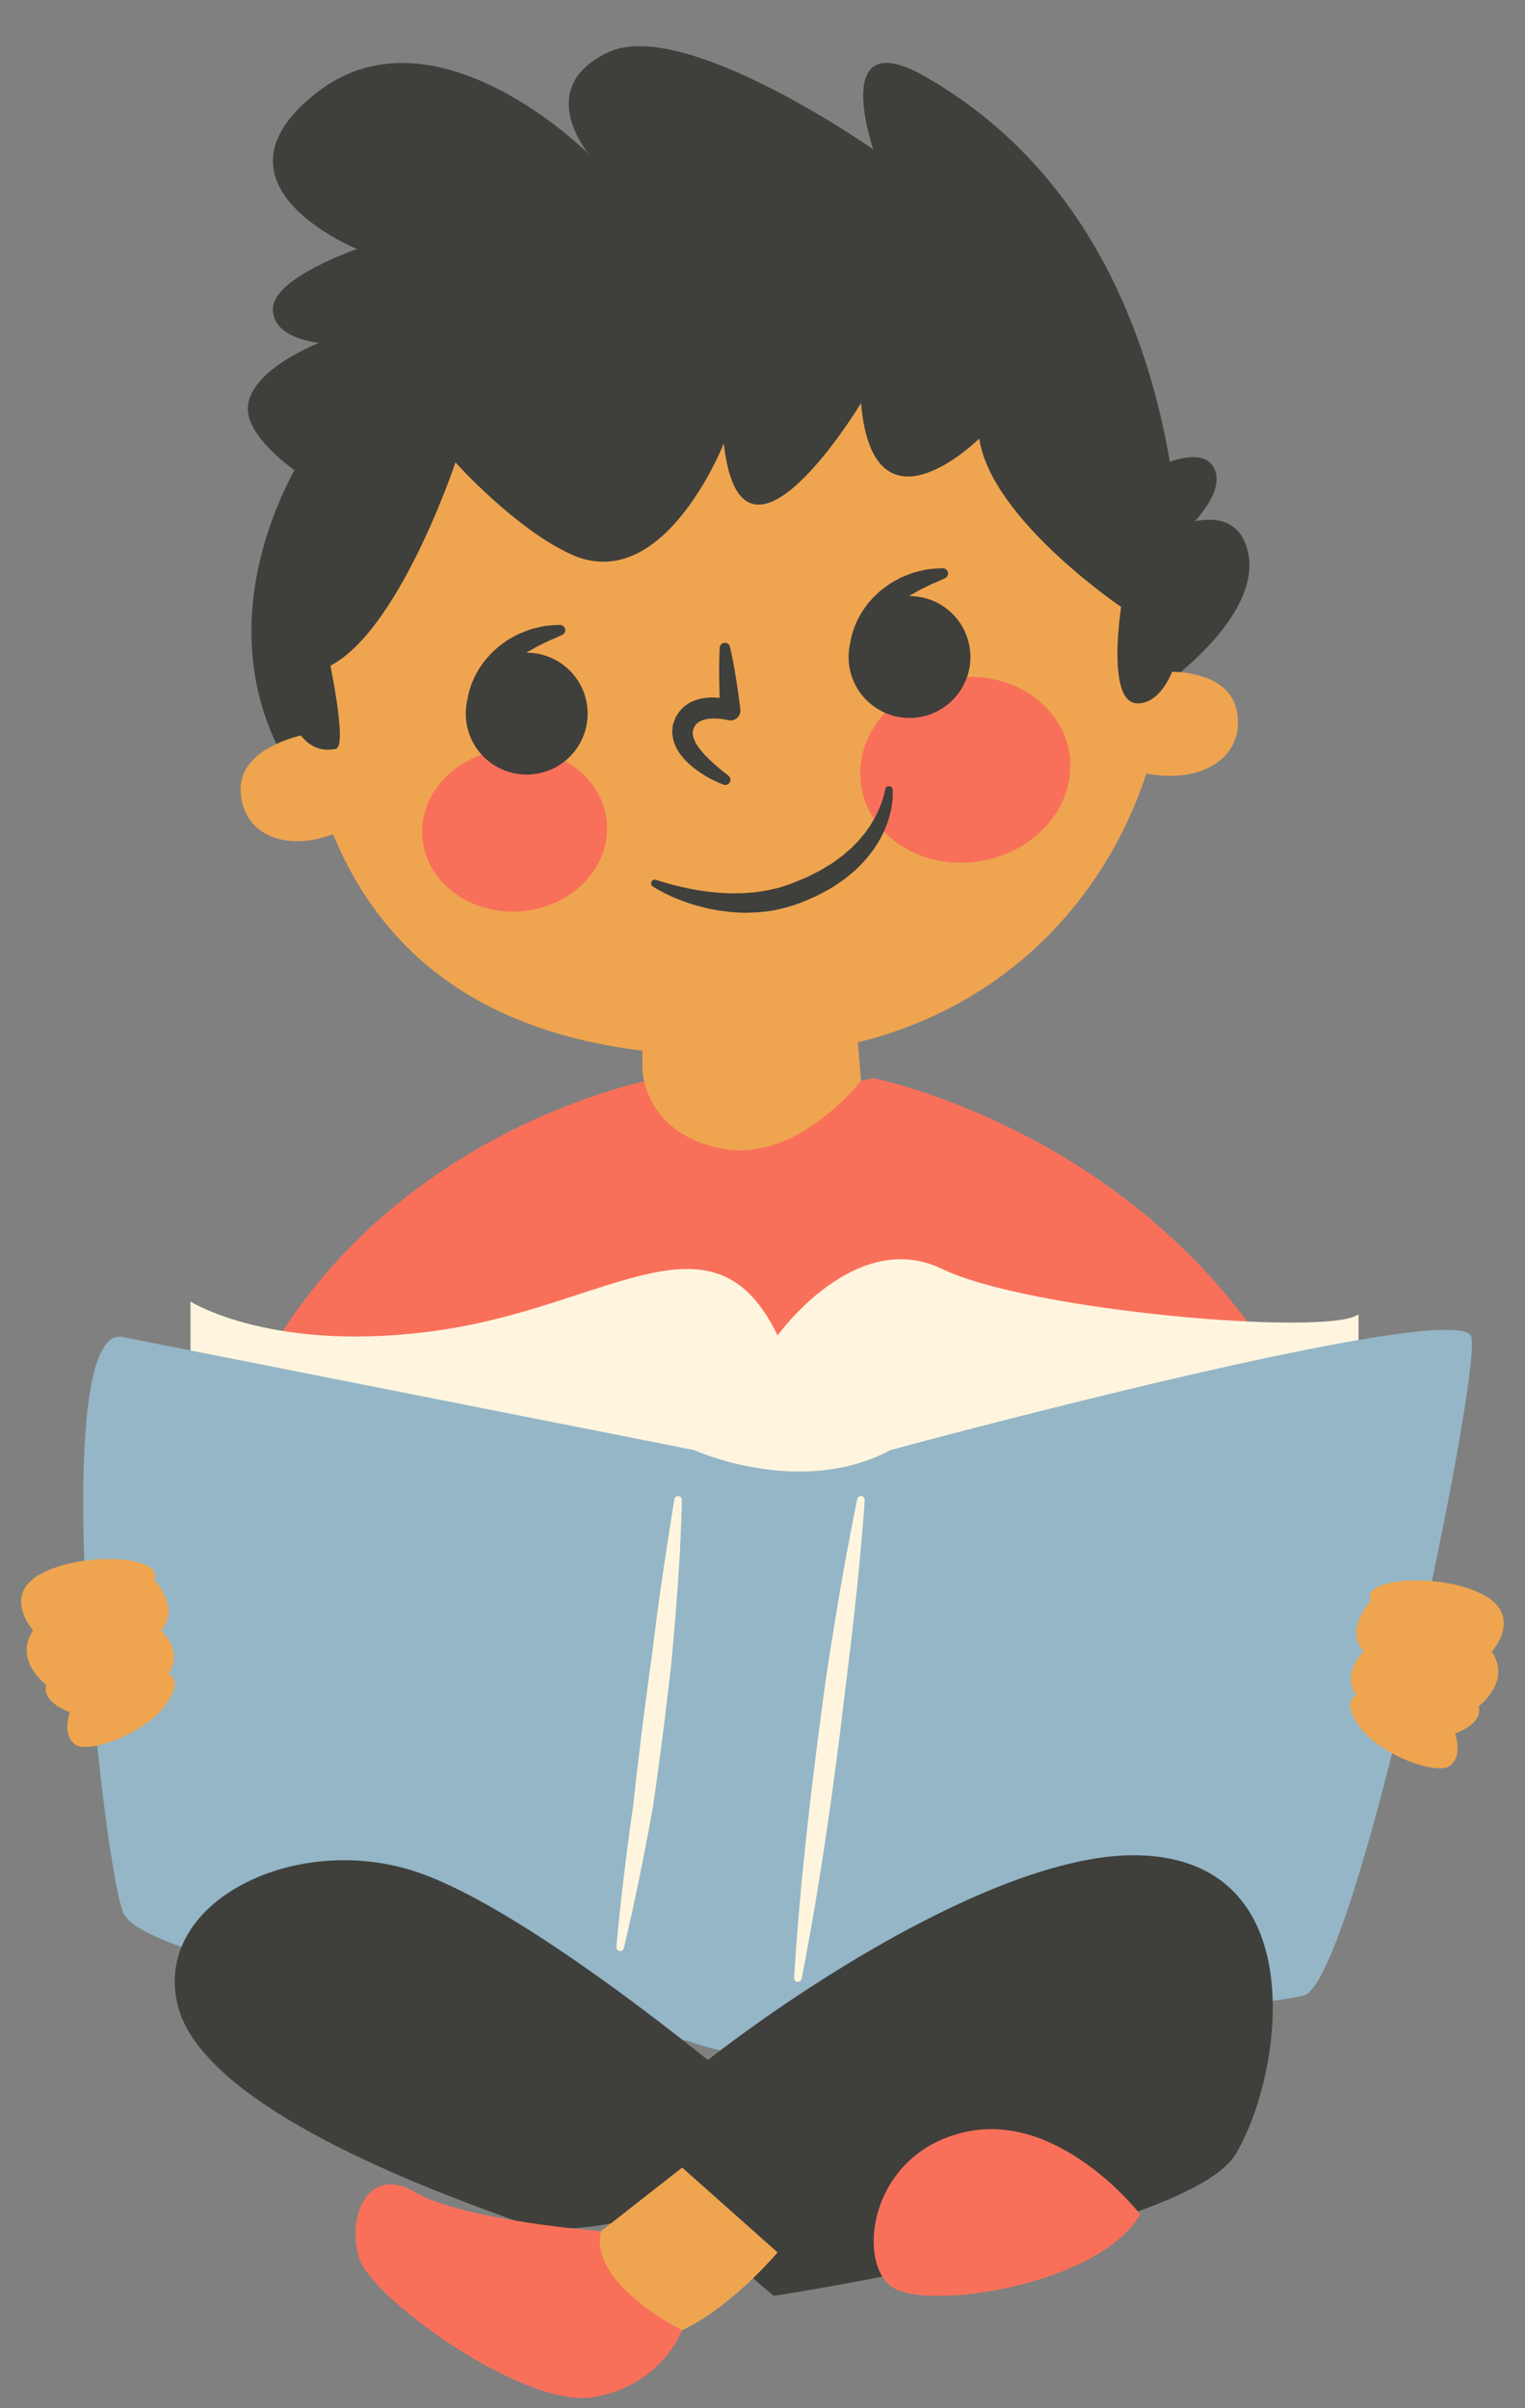
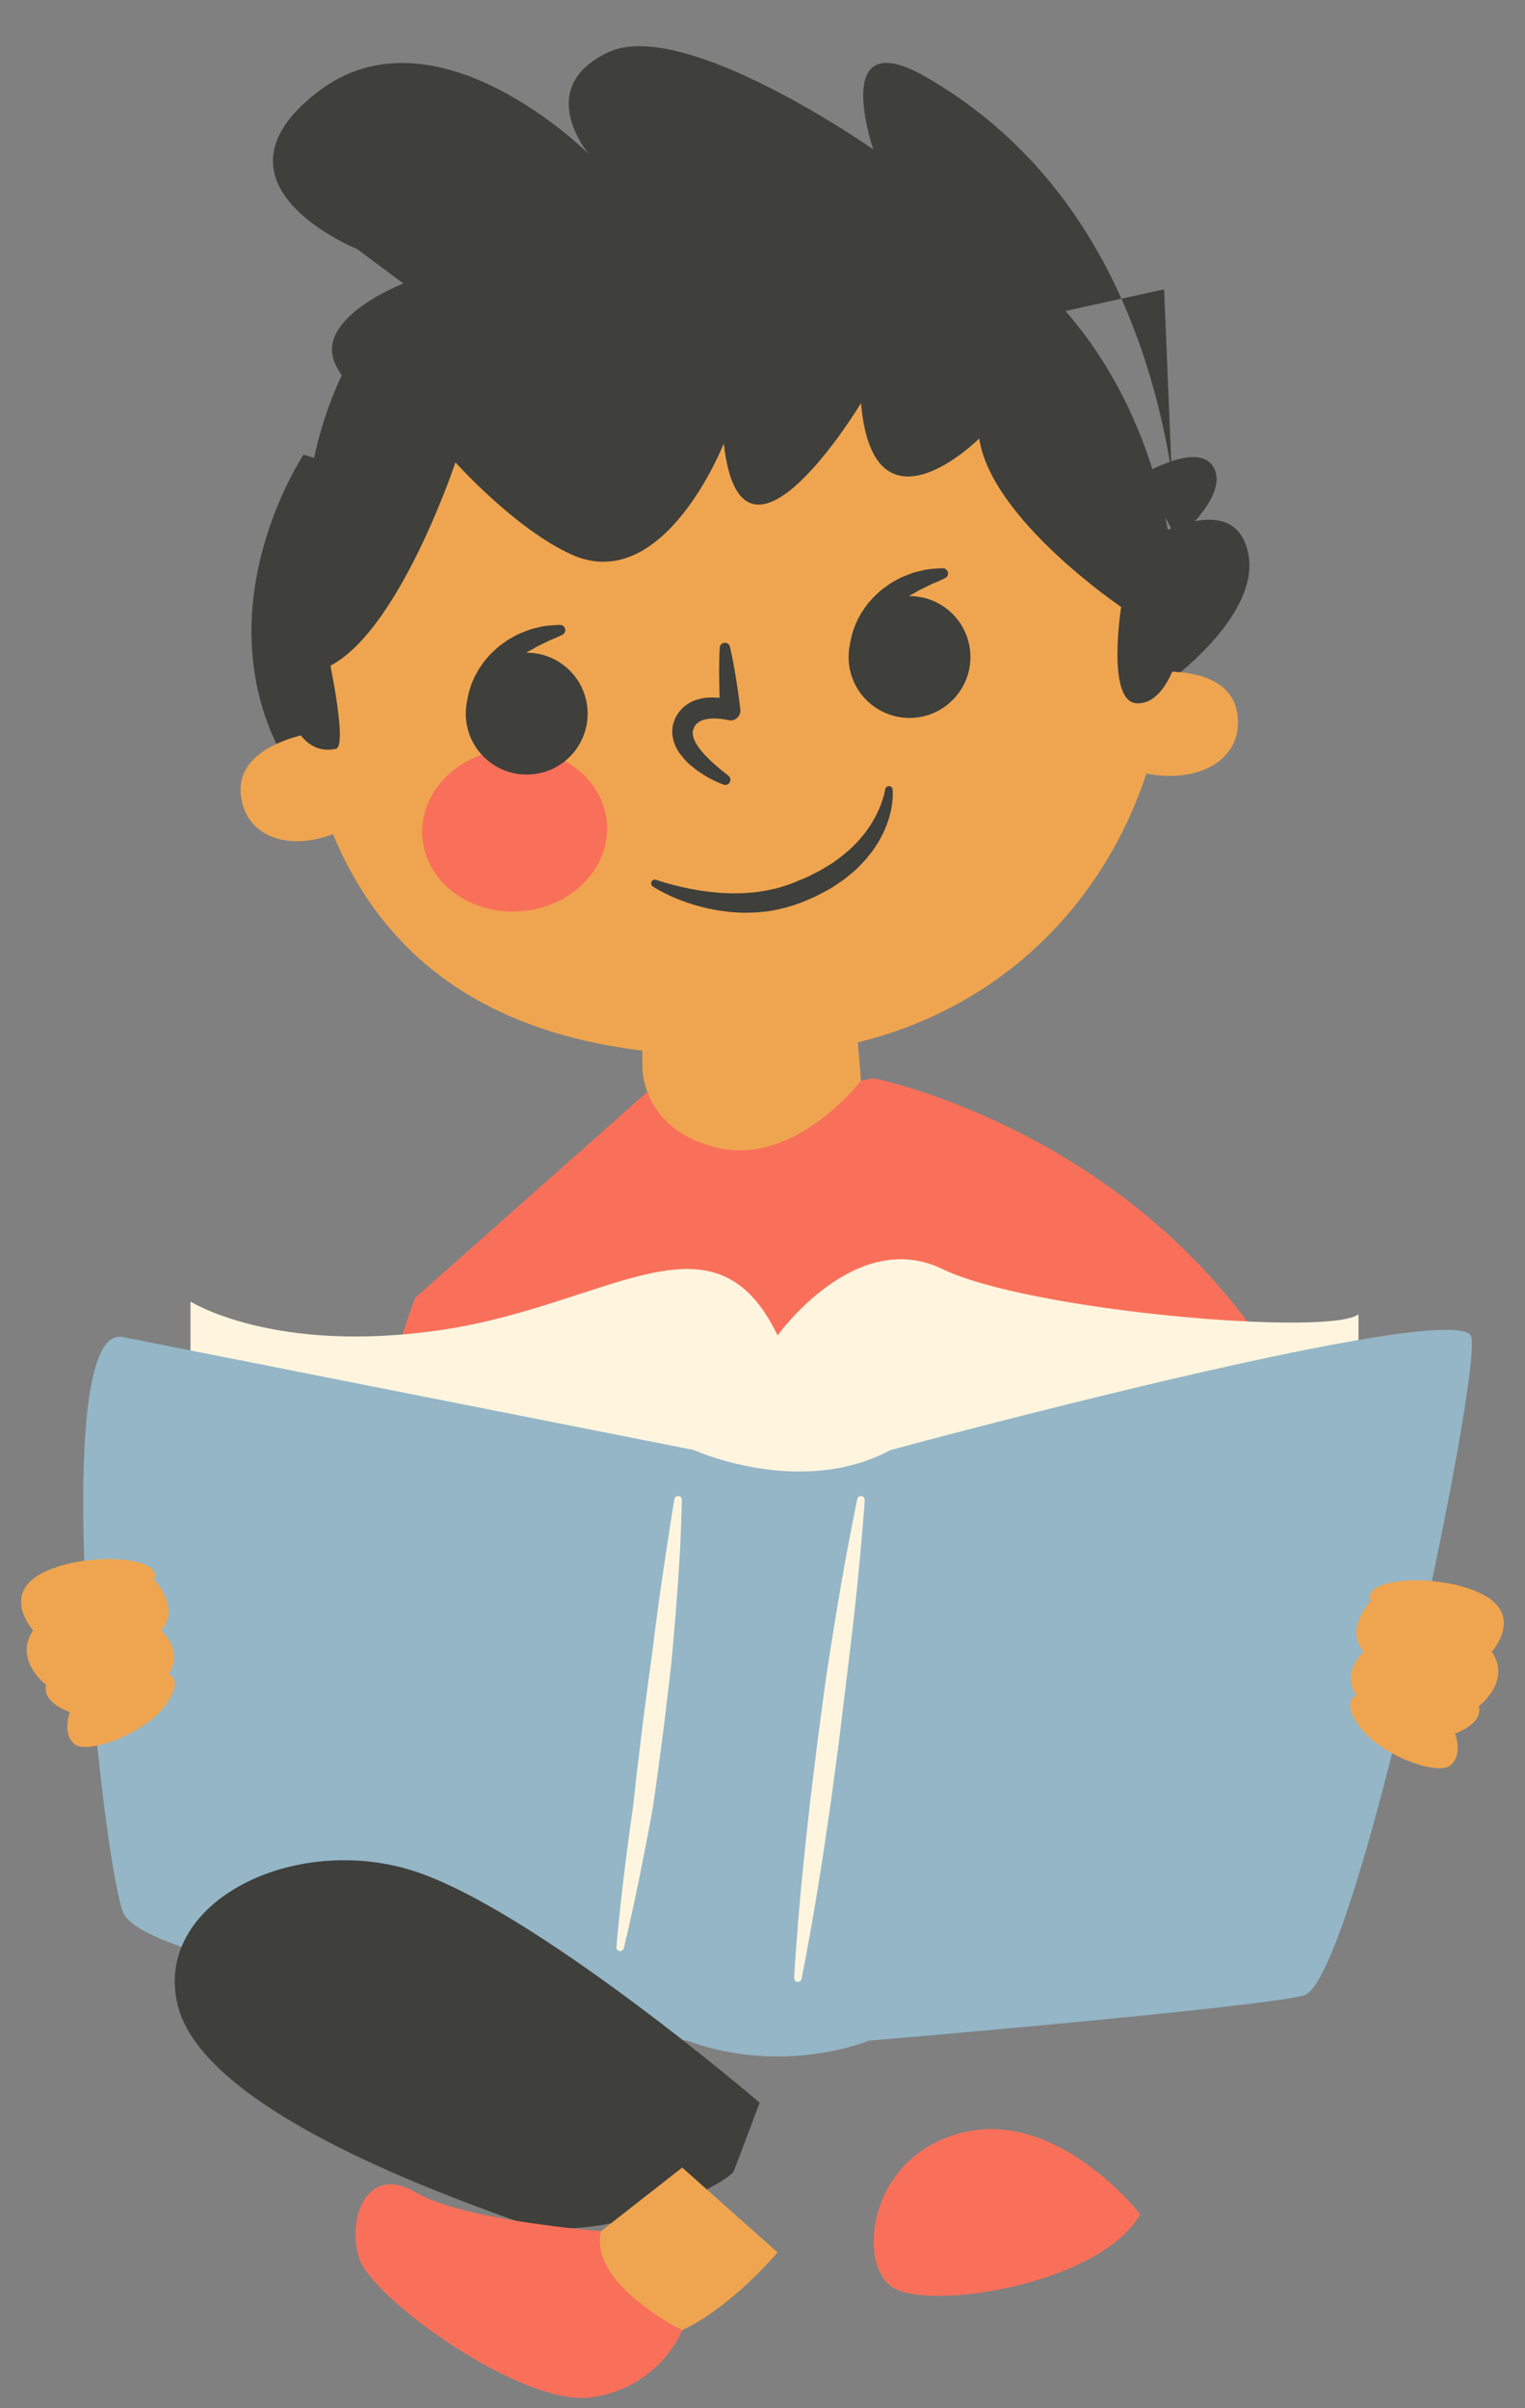
<svg xmlns="http://www.w3.org/2000/svg" height="490.1" preserveAspectRatio="xMidYMid meet" version="1.0" viewBox="-4.3 -9.4 310.5 490.1" width="310.5" zoomAndPan="magnify">
  <rect x="-4.3" y="-9.4" width="310.5" height="490.1" fill="#808080" stroke="none" />
  <g>
    <g id="change1_1">
      <path d="M57.508,83.141c0,0-20.112,29.978-4.963,60.045c15.148,30.067,22.738-54.617,22.738-54.617 L57.508,83.141z" fill="#3F3F3C" />
    </g>
    <g id="change1_2">
      <path d="M233.119,129.721c0,0,19.866-14.032,16.608-27.049c-3.257-13.017-20.989-1.798-20.989-1.798 L233.119,129.721z" fill="#3F3F3C" />
    </g>
    <g id="change1_3">
-       <path d="M235.868,125.664c0,0,9.155-84.503-51.714-119.431c-19.635-11.267-10.644,14.781-10.644,14.781 S135.005-6.006,119.565,1.232c-15.44,7.238-3.959,20.748-3.959,20.748S84.339-9.385,60.214,9.434 c-24.126,18.819,8.183,31.847,8.183,31.847s-16.909,5.792-17.13,12.064s9.431,7.022,9.431,7.022 s-17.855,6.867-13.994,16.087c3.861,9.22,21.693,17.424,21.693,17.424l147.193-32.331" fill="#3F3F3C" />
+       <path d="M235.868,125.664c0,0,9.155-84.503-51.714-119.431c-19.635-11.267-10.644,14.781-10.644,14.781 S135.005-6.006,119.565,1.232c-15.44,7.238-3.959,20.748-3.959,20.748S84.339-9.385,60.214,9.434 c-24.126,18.819,8.183,31.847,8.183,31.847s9.431,7.022,9.431,7.022 s-17.855,6.867-13.994,16.087c3.861,9.22,21.693,17.424,21.693,17.424l147.193-32.331" fill="#3F3F3C" />
    </g>
    <g id="change2_1">
      <path d="M137.845,30.496c-49.102,3.769-85.902,45.97-82.194,94.259 c3.708,48.291,27.57,83.105,95.62,80.611c54.024-1.979,85.9-45.972,82.193-94.26 C229.757,62.812,186.944,26.726,137.845,30.496z" fill="#EFA54F" />
    </g>
    <g id="change2_2">
      <path d="M228.697,127.547c0,0,17.198-2.583,18.904,8.192c1.708,10.773-10.838,15.942-23.623,10.748 L228.697,127.547z" fill="#EFA54F" />
    </g>
    <g id="change2_3">
      <path d="M60.834,139.49c0,0-17.279,2.01-16.102,12.856c1.17,10.846,14.633,12.547,25.609,4.184 L60.834,139.49z" fill="#EFA54F" />
    </g>
    <g id="change1_4">
      <path d="M142.995,150.29c-2.151-0.823-4.143-1.92-6.008-3.376c-0.453-0.392-0.936-0.733-1.355-1.191 c-0.441-0.418-0.856-0.892-1.25-1.404c-0.404-0.489-0.758-1.091-1.074-1.697 c-0.278-0.664-0.557-1.326-0.647-2.122c-0.079-0.38-0.119-0.766-0.073-1.175 c0.033-0.4,0.033-0.817,0.13-1.202c0.11-0.38,0.244-0.758,0.385-1.131l0.107-0.277l0.014-0.035l0.006-0.019 l0.102-0.179l0.028-0.044l0.053-0.087l0.213-0.348c0.085-0.128,0.11-0.204,0.243-0.376l0.435-0.523 c0.15-0.17,0.306-0.345,0.461-0.495l0.458-0.367c0.303-0.257,0.625-0.464,0.964-0.638 c0.332-0.196,0.67-0.352,1.016-0.466c0.69-0.265,1.38-0.403,2.05-0.488c0.674-0.093,1.328-0.104,1.969-0.088 c0.642,0.02,1.269,0.082,1.882,0.192c0.633,0.116,1.179,0.237,1.883,0.451l-2.635,2.14 c-0.125-2.146-0.192-4.296-0.218-6.451c-0.034-2.154-0.013-4.311,0.11-6.48c0.034-0.58,0.531-1.023,1.111-0.99 c0.477,0.025,0.862,0.368,0.967,0.811c0.494,2.112,0.885,4.235,1.223,6.363c0.344,2.127,0.647,4.256,0.892,6.393 c0.128,1.1-0.661,2.094-1.763,2.221c-0.225,0.025-0.446,0.014-0.657-0.033l-0.214-0.049 c-0.346-0.077-0.869-0.169-1.312-0.215c-0.464-0.041-0.922-0.085-1.369-0.086c-0.446-0.003-0.886,0.016-1.289,0.085 c-0.405,0.058-0.791,0.148-1.113,0.287c-0.17,0.061-0.333,0.12-0.467,0.206c-0.153,0.068-0.29,0.15-0.401,0.252 l-0.189,0.13c-0.038,0.041-0.058,0.073-0.095,0.104c-0.032,0.028-0.07,0.057-0.113,0.079 c-0.048,0.033-0.14,0.206-0.207,0.303l-0.22,0.345l-0.057,0.085l-0.026,0.043l-0.005,0.005 c-0.021,0.04,0.179-0.314,0.094-0.163l-0.001,0.007l-0.005,0.013l-0.031,0.106 c-0.045,0.139-0.095,0.273-0.169,0.404c-0.053,0.136-0.028,0.277-0.068,0.415 c-0.05,0.133-0.039,0.286-0.007,0.444c-0.013,0.303,0.12,0.653,0.228,1.01 c0.178,0.354,0.304,0.746,0.562,1.119c0.231,0.382,0.489,0.764,0.806,1.131c0.28,0.379,0.634,0.741,0.953,1.116 c1.388,1.439,3.011,2.82,4.677,4.095l0.032,0.025c0.459,0.352,0.547,1.011,0.195,1.47 C143.914,150.327,143.418,150.453,142.995,150.29z" fill="#3F3F3C" />
    </g>
    <g id="change3_1">
-       <path d="M171.067,150.755c1.693,10.275,12.545,17.044,24.233,15.118 c11.693-1.926,19.803-11.817,18.108-22.092c-1.691-10.275-12.542-17.041-24.235-15.116 C177.48,130.585,169.374,140.481,171.067,150.755z" fill="#F9705A" />
-     </g>
+       </g>
    <g id="change3_2">
      <path d="M81.69,161.004c0.698,9.118,9.675,15.867,20.051,15.068 c10.38-0.791,18.223-8.828,17.527-17.951c-0.699-9.115-9.679-15.867-20.058-15.068 C88.836,143.845,80.992,151.883,81.69,161.004z" fill="#F9705A" />
    </g>
    <g id="change1_5">
      <path d="M90.76,134.732c0.002,0.034-0.022-0.477,0.057-1.238c0.091-0.762,0.255-1.857,0.694-3.097 c0.185-0.638,0.485-1.282,0.793-1.978c0.365-0.658,0.688-1.406,1.19-2.069c0.458-0.694,0.952-1.401,1.559-2.036 c0.553-0.681,1.238-1.251,1.881-1.869c0.68-0.57,1.422-1.059,2.121-1.578c0.742-0.449,1.509-0.831,2.229-1.224 c0.752-0.328,1.499-0.596,2.195-0.859c0.697-0.264,1.397-0.376,2.021-0.534c1.245-0.341,2.327-0.349,3.064-0.415 c0.741-0.045,1.162-0.048,1.162-0.048c0.583-0.005,1.06,0.464,1.065,1.049c0.003,0.413-0.231,0.772-0.575,0.947 l-0.101,0.051c0,0-0.361,0.184-0.989,0.468c-0.315,0.137-0.691,0.31-1.13,0.482 c-0.442,0.155-0.904,0.42-1.419,0.665c-0.506,0.264-1.076,0.492-1.637,0.803 c-0.555,0.322-1.131,0.669-1.745,0.981c-0.572,0.385-1.147,0.797-1.757,1.17 c-0.553,0.45-1.15,0.862-1.687,1.343c-0.522,0.495-1.111,0.923-1.569,1.467 c-0.237,0.26-0.483,0.512-0.736,0.755c-0.225,0.267-0.446,0.532-0.666,0.79c-0.455,0.508-0.811,1.062-1.213,1.553 c-0.325,0.534-0.707,1.009-0.978,1.491c-0.597,0.944-1.024,1.781-1.329,2.366 c-0.3,0.597-0.44,0.884-0.444,0.916c-0.096,0.568-0.635,0.95-1.201,0.853 C91.046,135.838,90.664,135.301,90.76,134.732z" fill="#3F3F3C" />
    </g>
    <g id="change1_6">
      <path d="M115.191,133.9c1.077,6.765-3.534,13.122-10.298,14.198 c-6.763,1.077-13.124-3.533-14.198-10.297c-1.074-6.766,3.537-13.12,10.3-14.2 C107.758,122.524,114.115,127.139,115.191,133.9z" fill="#3F3F3C" />
    </g>
    <g id="change1_7">
      <path d="M168.701,123.204c0,0.034-0.022-0.477,0.055-1.237c0.092-0.763,0.256-1.859,0.694-3.099 c0.185-0.636,0.486-1.282,0.792-1.978c0.367-0.657,0.69-1.406,1.19-2.068c0.458-0.696,0.952-1.402,1.558-2.036 c0.554-0.683,1.241-1.253,1.88-1.869c0.682-0.571,1.422-1.06,2.123-1.578c0.741-0.45,1.509-0.831,2.228-1.227 c0.752-0.326,1.498-0.595,2.195-0.859c0.697-0.263,1.398-0.376,2.021-0.534c1.245-0.341,2.326-0.348,3.064-0.416 c0.741-0.045,1.162-0.048,1.162-0.048c0.582-0.006,1.06,0.464,1.065,1.049c0.003,0.413-0.231,0.772-0.575,0.947 l-0.101,0.051c0,0-0.36,0.184-0.988,0.468c-0.315,0.137-0.692,0.311-1.131,0.482 c-0.441,0.155-0.904,0.42-1.419,0.664c-0.505,0.266-1.075,0.494-1.635,0.805 c-0.557,0.321-1.134,0.668-1.747,0.981c-0.571,0.383-1.147,0.796-1.756,1.17 c-0.553,0.451-1.15,0.862-1.687,1.345c-0.521,0.492-1.109,0.921-1.567,1.464 c-0.24,0.263-0.486,0.515-0.738,0.758c-0.225,0.266-0.446,0.529-0.664,0.789 c-0.455,0.508-0.811,1.063-1.213,1.552c-0.327,0.535-0.707,1.009-0.98,1.493 c-0.596,0.943-1.022,1.779-1.328,2.365c-0.3,0.595-0.44,0.884-0.445,0.916 c-0.098,0.567-0.635,0.949-1.203,0.853C168.985,124.31,168.603,123.771,168.701,123.204z" fill="#3F3F3C" />
    </g>
    <g id="change1_8">
      <circle cx="180.882" cy="124.32" fill="#3F3F3C" r="12.401" />
    </g>
    <g id="change3_3">
      <path d="M173.511,210.036c0,0,43.903,8.652,74.027,46.788c30.124,38.135,22.095,59.741,22.095,59.741 s-18.406,23.788-31.552,24.002c0,0-7.314-33.747-31.617-44.003C182.162,286.306,173.511,210.036,173.511,210.036z" fill="#F9705A" />
    </g>
    <g id="change3_4">
-       <path d="M130.653,209.843c0,0-45.374,7.537-74.027,46.788c-23.675,32.429-12.817,63.848-12.817,63.848 s9.128,19.681,22.274,19.895c0,0,7.314-33.747,31.615-44.003C122.001,286.113,130.653,209.843,130.653,209.843z" fill="#F9705A" />
-     </g>
+       </g>
    <g id="change3_5">
      <path d="M128.483,211.956c0,0,35.413,0.646,45.027-1.92l39.096,85.884c0,0-0.319,26.597,5.129,41.659 c0,0-105.756,8.974-149.339-6.408c0,0,0.32-46.815,11.857-76.444L128.483,211.956z" fill="#F9705A" />
    </g>
    <g id="change2_4">
      <path d="M126.509,208.273l-0.144-18.929l43.073,2.545l1.57,18.656c0,0-13.054,17.059-28.704,13.765 C126.65,221.016,126.509,208.273,126.509,208.273z" fill="#EFA54F" />
    </g>
    <g id="change1_9">
      <path d="M63.154,82.001c0,0-11.011,14.403-10.599,38.405c0.414,24.002,8.896,23.112,11.505,22.613 c2.608-0.502-1.732-20.073-1.732-20.073s16.574-23.464,12.23-39.04C70.216,68.332,63.154,82.001,63.154,82.001z" fill="#3F3F3C" />
    </g>
    <g id="change4_1">
      <path d="M34.485,269.292v-13.794c0,0,17.08,10.86,51.241,5.759 c34.162-5.104,55.343-25.747,68.294,1.138c0,0,15.796-22.116,33.533-13.522c17.738,8.595,78.836,13.783,84.749,9.217 v14.489c0,0-67.668,43.358-107.741,39.416C124.487,308.055,34.485,269.292,34.485,269.292z" fill="#FFF5DE" />
    </g>
    <g id="change5_1">
      <path d="M20.689,262.723l116.28,22.993c0,0,21.679,9.856,40.075,0c0,0,116.28-31.531,118.251-22.993 c1.971,8.543-23.652,131.392-34.162,134.019c-10.513,2.628-88.575,9.197-88.575,9.197s-17.194,7.227-36.903,0 c0,0-110.367-13.14-114.966-26.278C16.091,366.521,5.141,259.648,20.689,262.723z" fill="#94B6C7" />
    </g>
    <g id="change1_10">
-       <path d="M153.25,457.875c0,0,84.395-12.946,93.985-28.77c9.591-15.823,16.304-59.941-19.661-60.899 c-35.963-0.959-99.259,48.432-103.096,55.625C120.644,431.023,153.25,457.875,153.25,457.875z" fill="#3F3F3C" />
-     </g>
+       </g>
    <g id="change1_11">
      <path d="M150.373,418.554c0,0-46.993-40.276-71.448-47.471c-24.455-7.193-52.269,7.194-46.993,27.814 c5.276,20.62,51.31,37.401,68.571,43.634c17.263,6.234,43.637-7.67,44.596-10.069 C146.057,430.065,150.373,418.554,150.373,418.554z" fill="#3F3F3C" />
    </g>
    <g id="change3_6">
      <path d="M227.867,441.287c0,0-16.424-21.225-35.844-16.726c-19.421,4.5-21.939,26.438-14.746,31.473 C184.472,461.07,219.477,455.675,227.867,441.287z" fill="#F9705A" />
    </g>
    <g id="change2_5">
      <path d="M118.058,444.708l16.543-12.948l19.421,17.264c0,0-9.35,11.149-19.421,15.823 c-10.069,4.677-21.919-1.078-21.029-3.235C114.462,459.452,118.058,444.708,118.058,444.708z" fill="#EFA54F" />
    </g>
    <g id="change3_7">
      <path d="M118.058,444.708c0,0-28.053-2.159-37.762-7.912c-9.712-5.755-14.026,5.034-11.508,13.307 c2.516,8.273,33.445,30.569,47.471,28.41c14.026-2.157,18.342-13.666,18.342-13.666S115.54,455.497,118.058,444.708z" fill="#F9705A" />
    </g>
    <g id="change2_6">
      <path d="M299.437,326.768c0,0,6.755-7.48-2.171-11.823s-24.609-3.137-22.439,1.448 c0,0-5.55,5.792-1.447,10.375c0,0-4.712,4.1-1.511,8.926c0,0-3.315,0.964,0.787,6.514s15.684,9.893,18.337,7.721 c2.653-2.171,0.965-6.514,0.965-6.514s5.791-1.932,4.825-5.55C296.783,337.865,303.538,332.8,299.437,326.768z" fill="#EFA54F" />
    </g>
    <g id="change2_7">
      <path d="M2.448,322.425c0,0-6.754-7.48,2.172-11.823s24.609-3.137,22.438,1.448 c0,0,5.55,5.792,1.447,10.375c0,0,4.712,4.1,1.512,8.926c0,0,3.315,0.964-0.787,6.514s-15.684,9.893-18.337,7.721 c-2.653-2.171-0.966-6.514-0.966-6.514s-5.79-1.932-4.824-5.55C5.103,333.522-1.652,328.457,2.448,322.425z" fill="#EFA54F" />
    </g>
    <g id="change1_12">
      <path d="M235.868,122.874c0,0-2.46,11.17-8.715,10.871c-6.257-0.3-3.175-19.609-3.175-19.609 S197.493,96.25,195.081,79.844c0,0-21.57,21.512-24.073-7.198c0,0-24.334,40.405-27.942,8.204 c0,0-12.17,31.085-30.979,22.621C100.615,98.308,88.434,84.71,88.434,84.71s-13.077,39.306-28.702,42.565 c0,0-20.748-85.994,63.694-99.505C195.661,16.214,235.399,60.671,235.868,122.874z" fill="#3F3F3C" />
    </g>
    <g id="change1_13">
      <path d="M235.189,100.392c0,0,10.616-8.685,7.722-14.476c-2.896-5.79-14.584,1.257-14.584,1.257 l7.542,14.183" fill="#3F3F3C" />
    </g>
    <g id="change1_14">
      <path d="M129.314,169.68c0,0,0.214,0.072,0.613,0.208c0.409,0.122,1.01,0.301,1.773,0.529 c0.766,0.218,1.706,0.449,2.78,0.71c1.079,0.246,2.3,0.475,3.629,0.707c1.335,0.211,2.782,0.361,4.306,0.498 c0.763,0.03,1.544,0.061,2.345,0.093c0.794-0.014,1.606-0.028,2.433-0.043c0.818-0.075,1.653-0.105,2.488-0.213 c0.828-0.147,1.676-0.234,2.509-0.409c0.825-0.208,1.681-0.335,2.495-0.606c0.787-0.278,1.698-0.511,2.391-0.818 l2.581-1.054c0.84-0.357,1.531-0.769,2.3-1.141c0.76-0.348,1.469-0.837,2.196-1.259 c0.361-0.218,0.719-0.435,1.075-0.649c0.332-0.245,0.663-0.488,0.991-0.729c0.328-0.241,0.654-0.48,0.979-0.716 c0.31-0.249,0.592-0.524,0.894-0.772c0.603-0.5,1.182-1.002,1.677-1.554c0.53-0.525,1.022-1.056,1.446-1.612 c0.226-0.269,0.448-0.534,0.666-0.793c0.193-0.277,0.383-0.549,0.567-0.816c0.394-0.524,0.709-1.062,1.004-1.58 c0.327-0.504,0.568-1.014,0.806-1.493c0.47-0.96,0.809-1.834,1.058-2.564c0.237-0.734,0.404-1.317,0.495-1.719 c0.076-0.382,0.116-0.586,0.116-0.586l0.018-0.089c0.082-0.412,0.482-0.679,0.894-0.597 c0.341,0.068,0.583,0.355,0.609,0.685c-0.001-0.001,0.021,0.285,0.03,0.749c-0.003,0.466-0.008,1.152-0.125,2.008 c-0.117,0.854-0.294,1.895-0.658,3.046c-0.349,1.153-0.82,2.45-1.541,3.756 c-0.176,0.331-0.353,0.669-0.536,1.013c-0.211,0.327-0.424,0.661-0.642,1 c-0.422,0.693-0.938,1.347-1.486,2.006c-0.519,0.689-1.125,1.323-1.763,1.958c-0.61,0.669-1.313,1.256-2.04,1.835 c-0.361,0.295-0.725,0.593-1.091,0.893c-0.388,0.266-0.779,0.533-1.172,0.803 c-0.79,0.536-1.575,1.093-2.476,1.529c-0.869,0.448-1.775,0.973-2.637,1.355l-2.566,1.087 c-1.974,0.736-3.837,1.236-5.788,1.591c-0.96,0.196-1.933,0.239-2.881,0.351 c-0.951,0.072-1.893,0.061-2.814,0.092c-0.922-0.017-1.825-0.072-2.707-0.13 c-0.874-0.111-1.728-0.22-2.561-0.326c-0.82-0.16-1.621-0.289-2.387-0.462 c-0.756-0.199-1.486-0.39-2.188-0.575c-1.392-0.402-2.636-0.853-3.721-1.287 c-1.088-0.434-2.008-0.874-2.759-1.246c-0.752-0.373-1.318-0.713-1.71-0.94c-0.389-0.24-0.596-0.367-0.596-0.367 c-0.358-0.221-0.469-0.691-0.248-1.049c0.189-0.309,0.564-0.435,0.893-0.323L129.314,169.68z" fill="#3F3F3C" />
    </g>
    <g id="change4_2">
      <path d="M134.528,295.857c0,0-0.016,1.443-0.105,3.96c-0.116,2.515-0.205,6.115-0.52,10.424 c-0.277,4.311-0.664,9.336-1.135,14.716c-0.23,2.69-0.497,5.468-0.849,8.281 c-0.338,2.814-0.682,5.674-1.024,8.533c-0.747,5.711-1.475,11.425-2.282,16.763 c-0.961,5.327-1.921,10.286-2.796,14.523c-1.719,8.482-3.113,14.072-3.111,14.072 c-0.102,0.408-0.515,0.655-0.922,0.554c-0.366-0.091-0.604-0.433-0.574-0.796l0.003-0.047 c0,0,0.451-5.76,1.497-14.303c0.509-4.274,1.162-9.246,1.928-14.56c0.31-2.672,0.571-5.442,0.927-8.245 c0.339-2.804,0.683-5.652,1.027-8.502c0.375-2.845,0.749-5.689,1.12-8.49c0.374-2.8,0.787-5.551,1.091-8.224 c0.675-5.338,1.355-10.317,1.993-14.582c0.65-4.266,1.193-7.822,1.573-10.311 c0.389-2.489,0.647-3.909,0.647-3.909c0.075-0.415,0.471-0.691,0.886-0.616 C134.273,295.165,134.533,295.492,134.528,295.857z" fill="#FFF5DE" />
    </g>
    <g id="change4_3">
      <path d="M171.76,295.89c0.002,0-0.087,1.538-0.308,4.222c-0.249,2.68-0.527,6.518-1,11.105 c-0.45,4.59-1.039,9.937-1.725,15.658c-0.693,5.716-1.435,11.812-2.175,17.91 c-0.404,3.043-0.81,6.086-1.209,9.082c-0.386,2.997-0.841,5.936-1.245,8.787 c-0.827,5.698-1.663,11.008-2.432,15.555c-0.741,4.55-1.489,8.326-1.951,10.979 c-0.492,2.647-0.812,4.157-0.812,4.157l-0.005,0.021c-0.087,0.411-0.491,0.674-0.903,0.586 c-0.37-0.079-0.619-0.414-0.602-0.779c0,0,0.069-1.539,0.263-4.224c0.222-2.682,0.451-6.523,0.882-11.115 c0.406-4.596,0.938-9.952,1.576-15.682c0.328-2.864,0.631-5.829,1.016-8.831c0.37-3.004,0.747-6.056,1.125-9.107 c0.407-3.048,0.815-6.096,1.216-9.096c0.386-3.003,0.871-5.94,1.305-8.788c0.891-5.693,1.774-10.998,2.584-15.539 c0.789-4.543,1.562-8.313,2.049-10.96c0.516-2.642,0.847-4.147,0.848-4.147c0.091-0.411,0.496-0.671,0.908-0.581 C171.535,295.183,171.783,295.522,171.76,295.89z" fill="#FFF5DE" />
    </g>
  </g>
</svg>